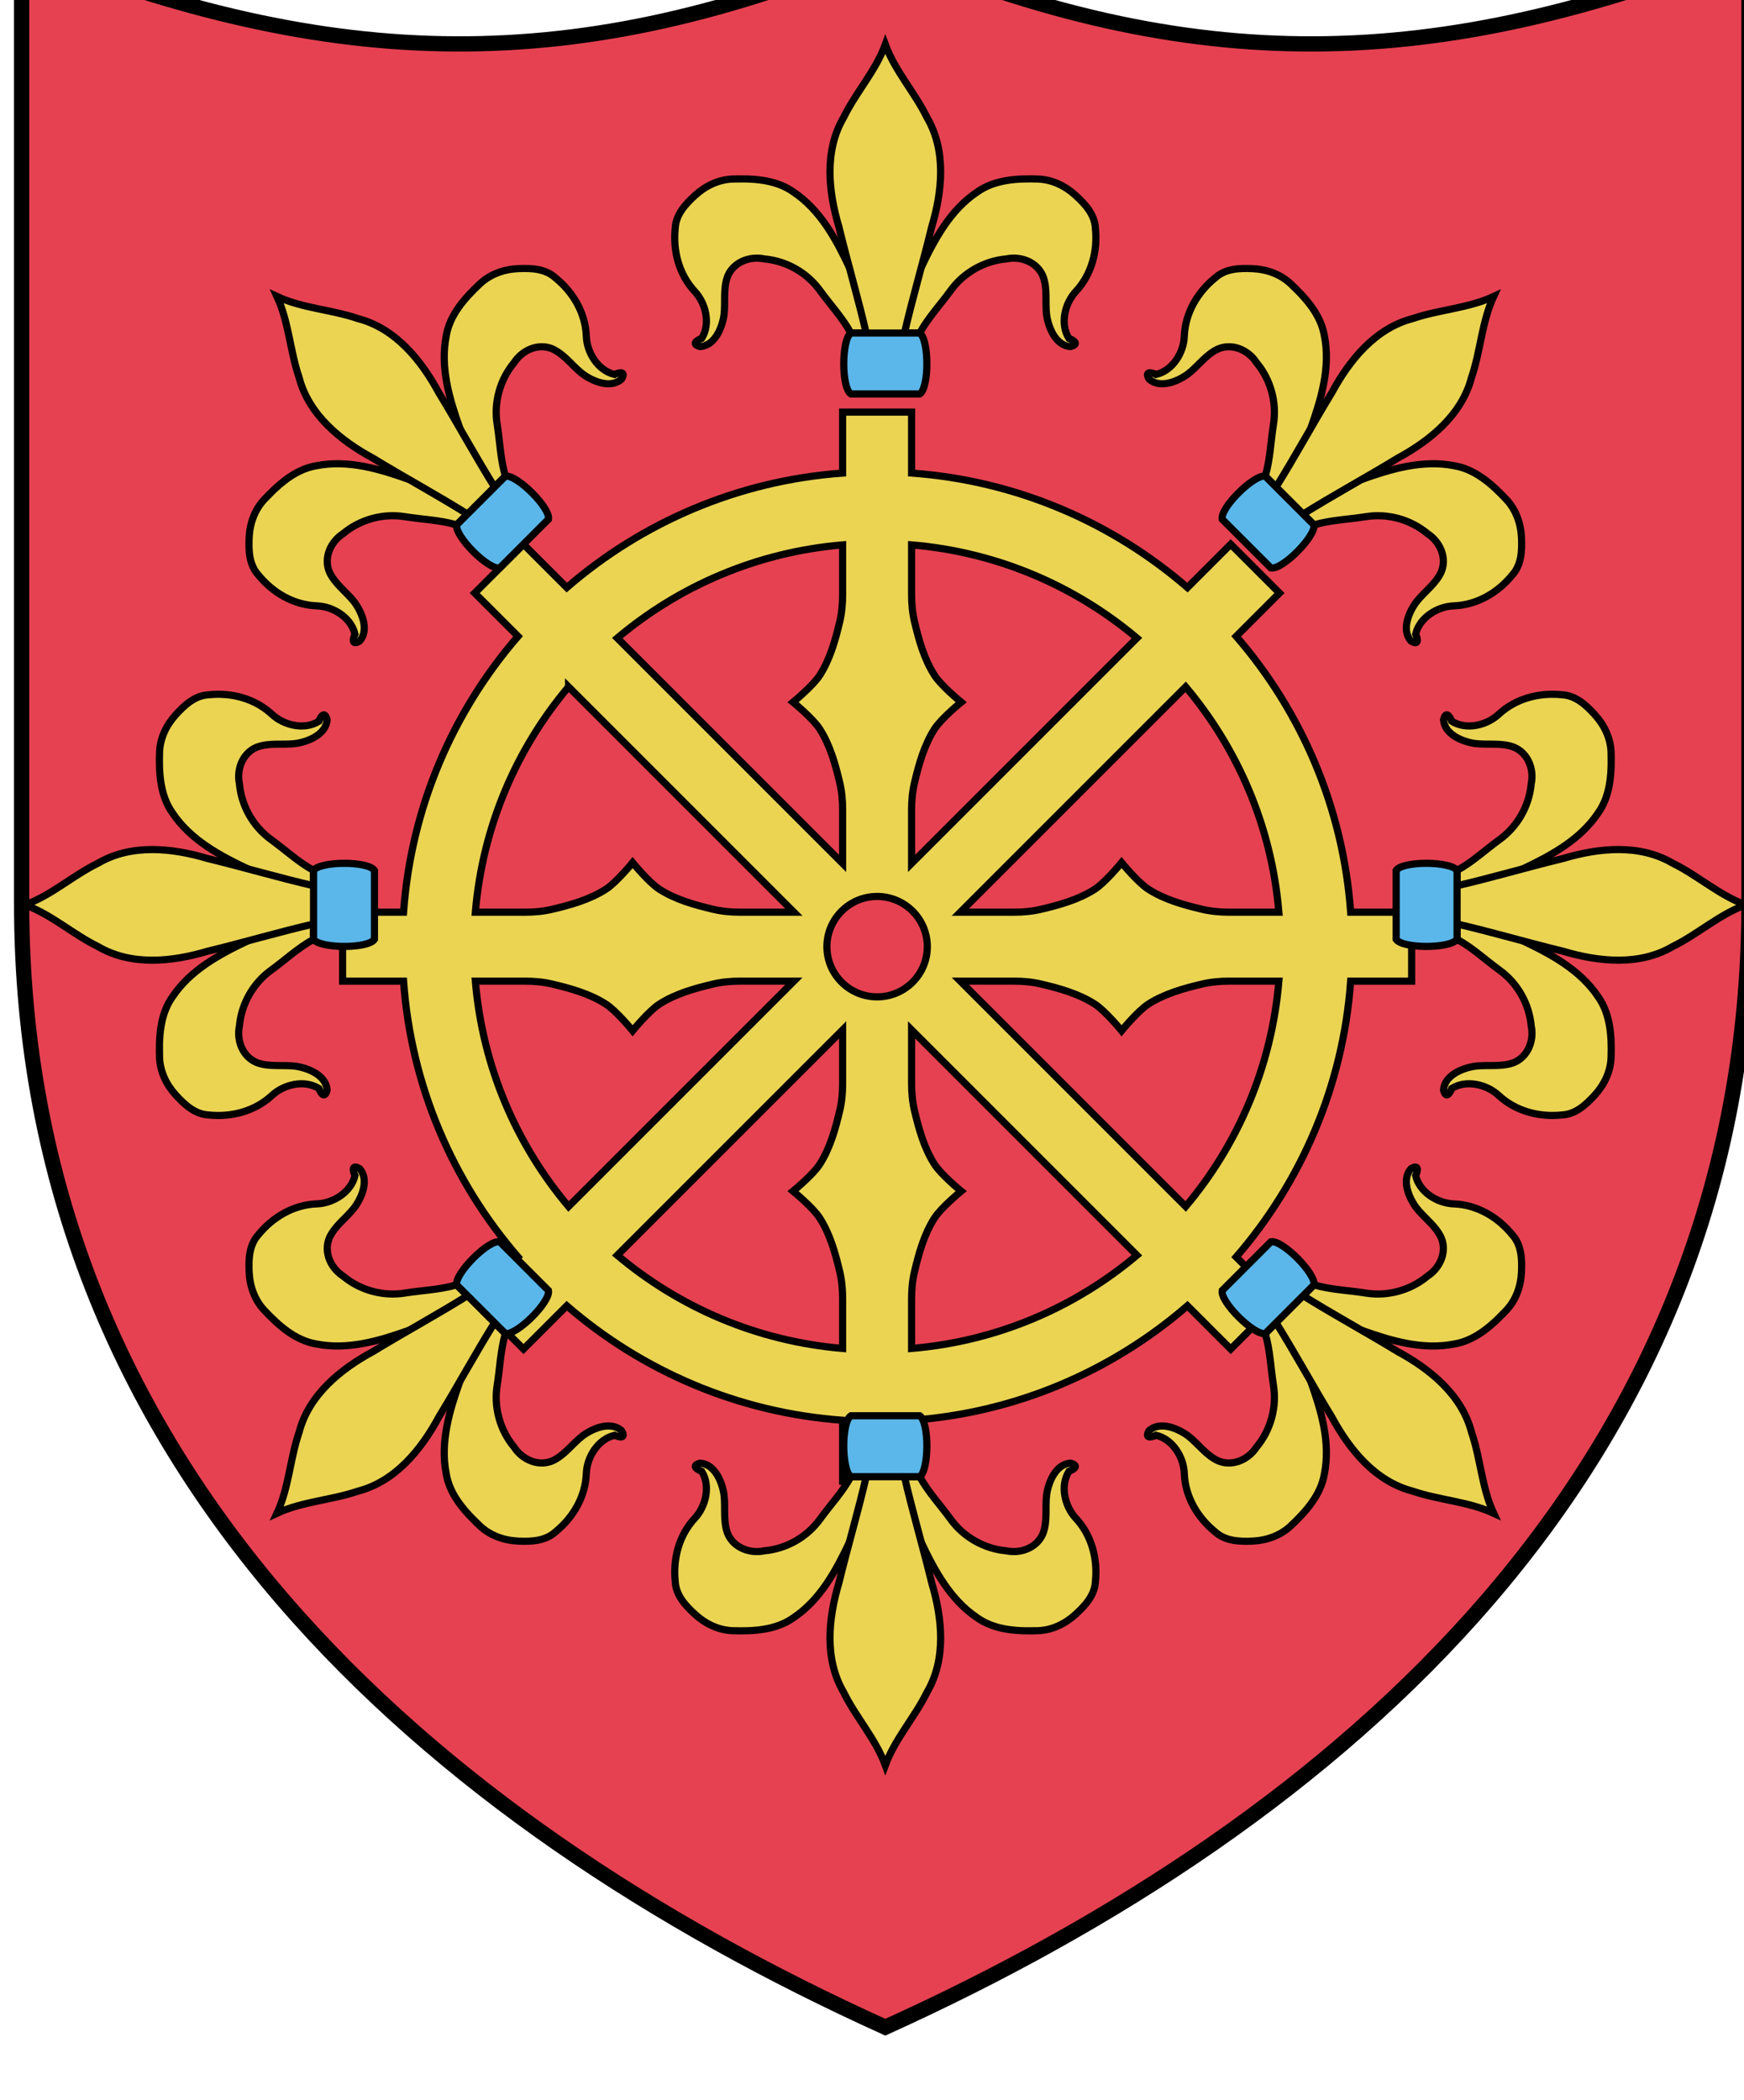
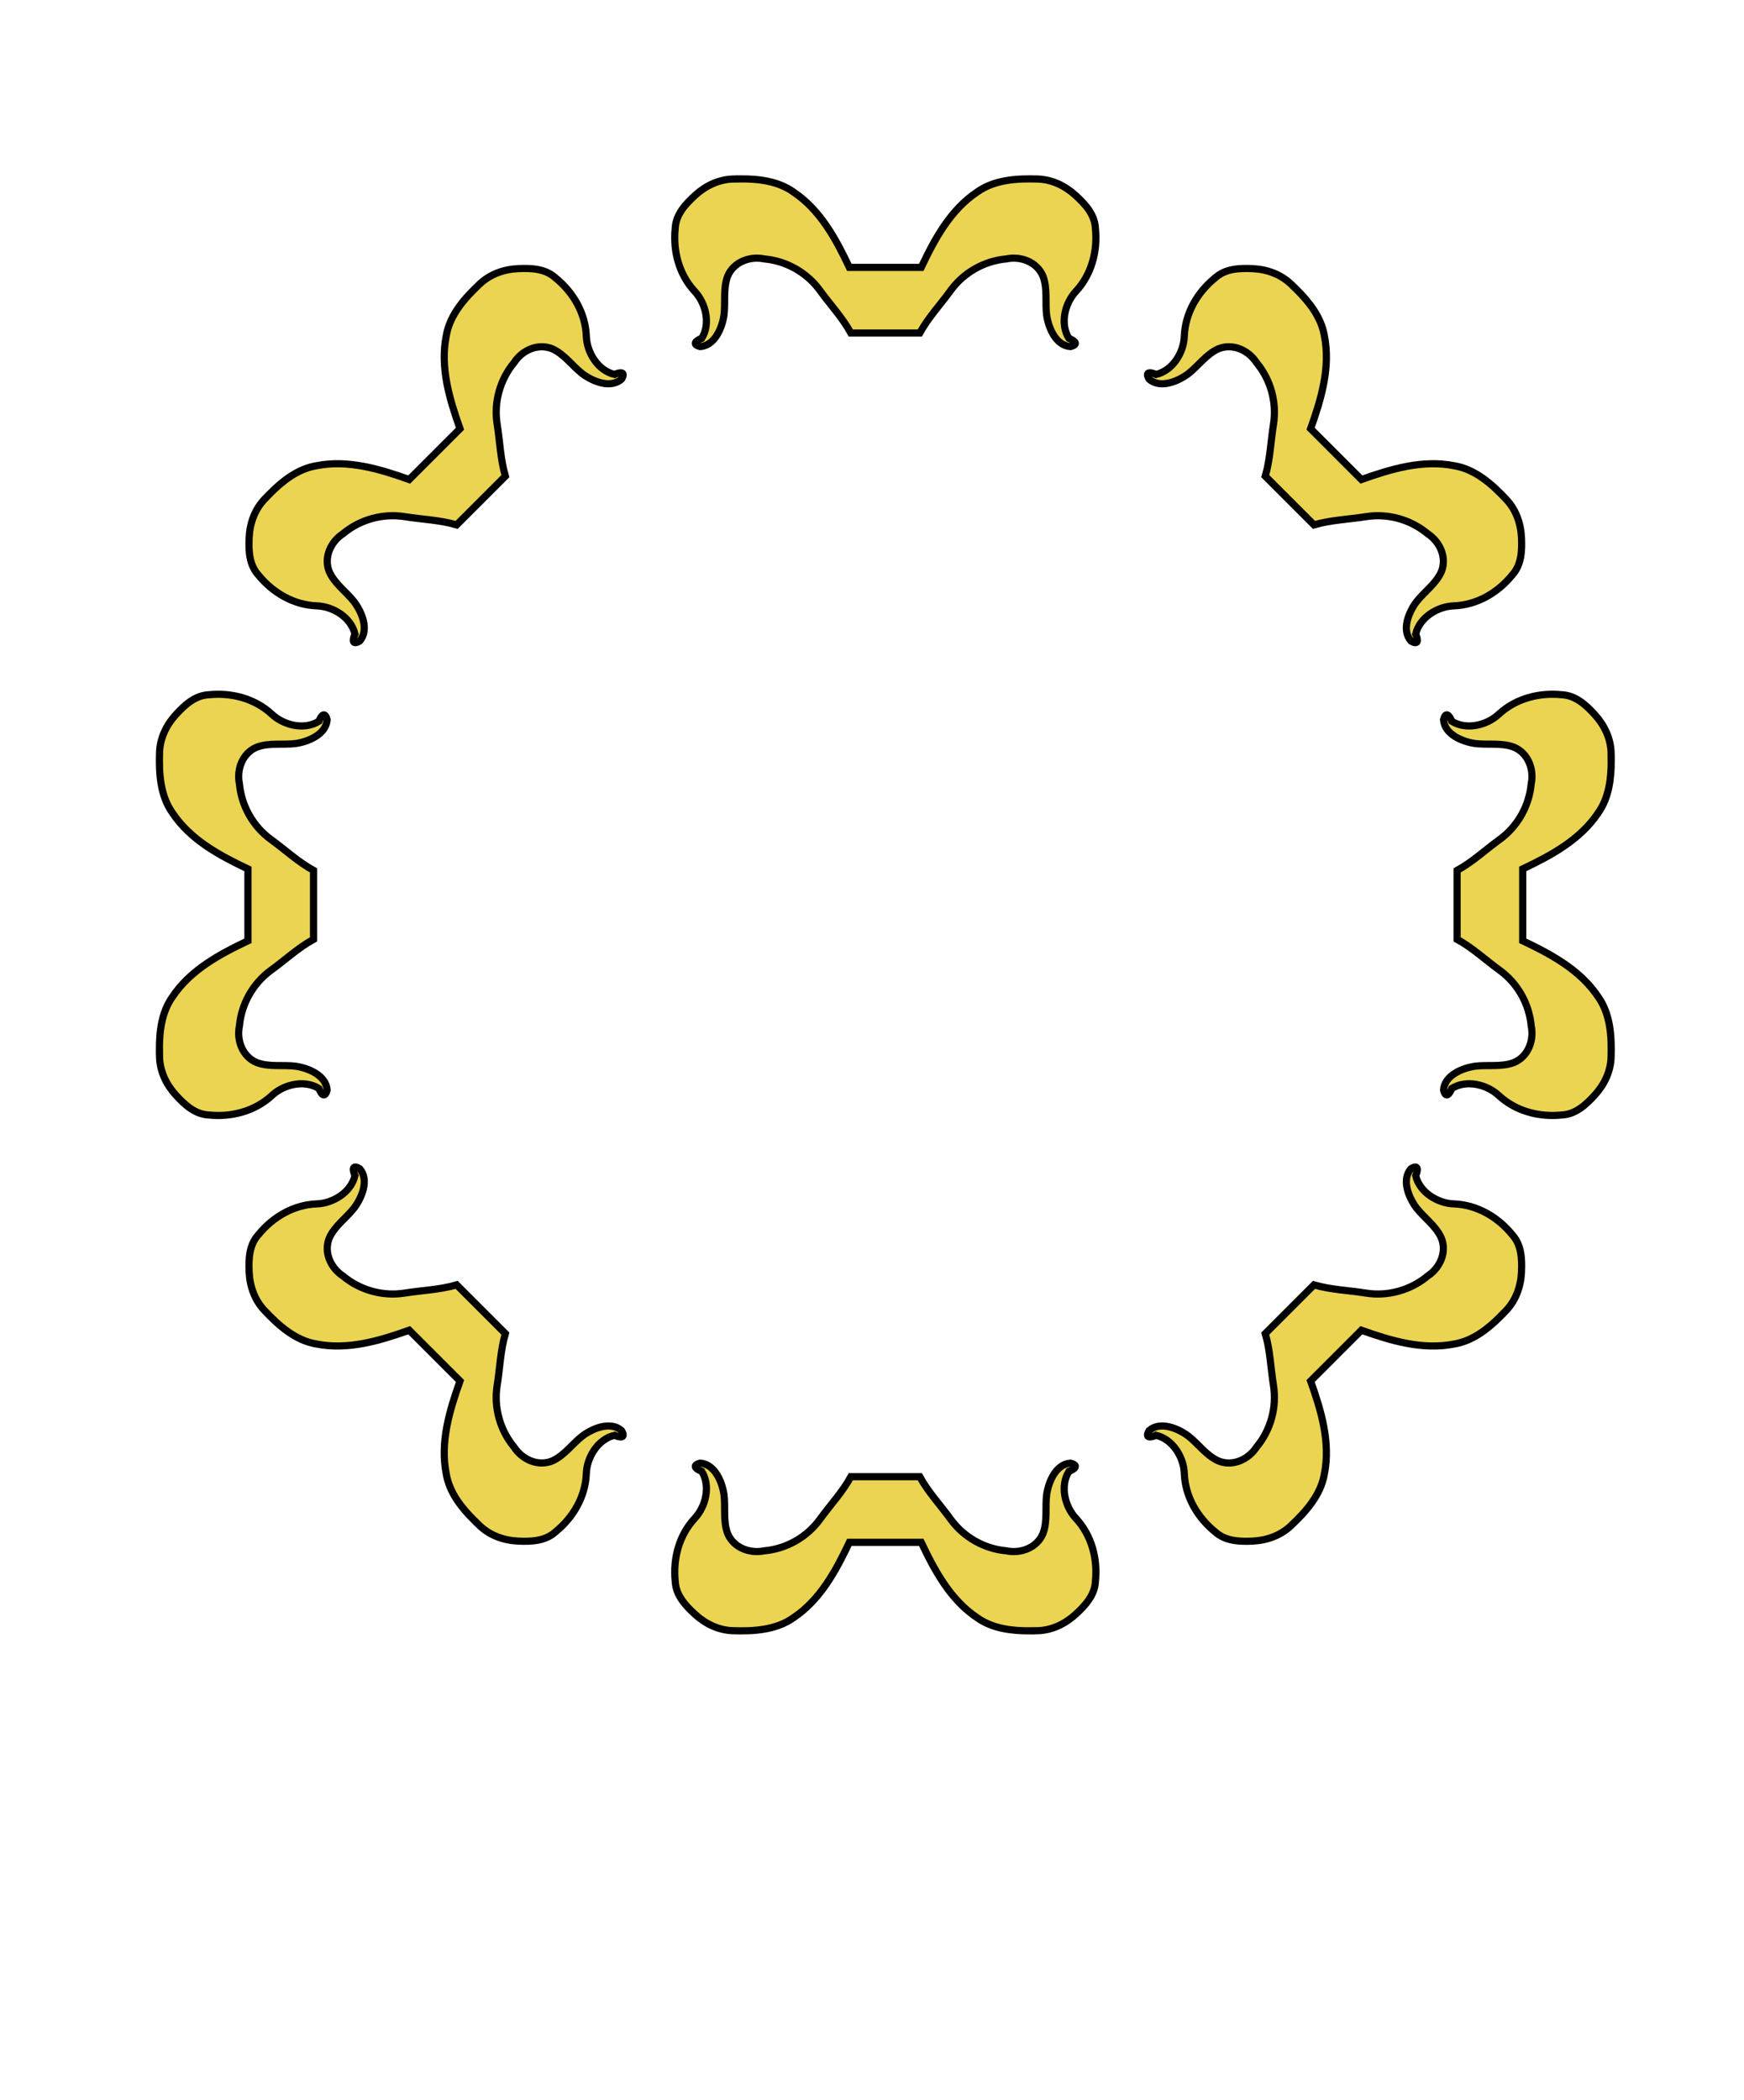
<svg xmlns="http://www.w3.org/2000/svg" xmlns:ns1="http://www.inkscape.org/namespaces/inkscape" xmlns:ns2="http://sodipodi.sourceforge.net/DTD/sodipodi-0.dtd" xmlns:xlink="http://www.w3.org/1999/xlink" width="96.673mm" height="116.405mm" viewBox="0 0 96.673 116.405" version="1.1" id="svg29656" ns1:version="0.92.3 (2405546, 2018-03-11)" ns2:docname="COA Kovir.svg">
  <defs id="defs29650" />
  <ns2:namedview id="base" pagecolor="#ffffff" bordercolor="#666666" borderopacity="1.0" ns1:pageopacity="0.0" ns1:pageshadow="2" ns1:zoom="0.35" ns1:cx="696.9745" ns1:cy="259.97725" ns1:document-units="mm" ns1:current-layer="layer1" showgrid="false" fit-margin-top="0" fit-margin-left="0" fit-margin-right="0" fit-margin-bottom="0" ns1:window-width="1920" ns1:window-height="1017" ns1:window-x="-4" ns1:window-y="-4" ns1:window-maximized="1" />
  <g ns1:label="Layer 1" ns1:groupmode="layer" id="layer1" transform="translate(255.467,-101.214)">
    <g transform="matrix(0.282,0,0,0.282,730.729,-4329.724)" id="g22266">
-       <path style="opacity:1;fill:#e64151;fill-opacity:1;stroke:#000000;stroke-width:3;stroke-linecap:butt;stroke-linejoin:miter;stroke-miterlimit:4;stroke-dasharray:none" d="m -3153.355,15890.083 v -187.696 c -61.825,24.552 -108.968,25.557 -169.771,0 -60.803,25.557 -107.946,24.552 -169.771,0 v 187.696 c 0,110.882 80.314,180.402 169.77,220.905 89.456,-40.503 169.772,-110.023 169.772,-220.905 z" id="use16770-6-4-1" ns1:connector-curvature="0" ns2:nodetypes="scccscs" />
      <g style="stroke-width:1.406;stroke-miterlimit:4;stroke-dasharray:none" transform="translate(4.9999999e-5)" id="g20969">
-         <path ns1:connector-curvature="0" style="fill:#ead452;fill-opacity:1;fill-rule:evenodd;stroke:#000000;stroke-width:1.5;stroke-linecap:butt;stroke-linejoin:miter;stroke-miterlimit:4;stroke-dasharray:none;stroke-opacity:1" d="m -3231.633,16319.598 v 12.777 c -22.011,1.587 -42.061,10.364 -57.807,23.99 l -9.066,-9.066 -10.219,10.217 9.068,9.066 c -13.626,15.745 -22.401,35.795 -23.988,57.805 h -12.779 v 14.451 h 12.779 c 1.587,22.01 10.362,42.059 23.988,57.805 l -9.068,9.068 10.219,10.217 9.066,-9.067 c 15.746,13.627 35.796,22.401 57.807,23.989 v 12.779 h 14.451 v -12.779 c 22.01,-1.588 42.061,-10.362 57.807,-23.989 l 9.066,9.067 10.217,-10.217 -9.068,-9.068 c 13.626,-15.746 22.401,-35.795 23.988,-57.805 h 12.779 v -14.449 h -12.779 c -1.587,-22.01 -10.361,-42.06 -23.986,-57.805 l 9.068,-9.068 -10.219,-10.217 -9.066,9.066 c -15.745,-13.626 -35.797,-22.403 -57.807,-23.99 v -12.777 z m 0,27.824 v 10.4 c 0,1.89 -0.163,3.801 -0.596,5.641 -0.918,3.905 -2.034,7.898 -4.195,11.277 -1.427,2.232 -5.598,5.643 -5.598,5.643 0,0 4.171,3.406 5.598,5.638 2.161,3.379 3.278,7.375 4.195,11.28 0.432,1.84 0.596,3.747 0.596,5.638 v 11.233 l -47.221,-47.221 c 12.972,-10.926 29.284,-18.018 47.221,-19.529 z m 14.451,0 c 17.937,1.511 34.249,8.602 47.221,19.529 l -47.221,47.221 v -11.233 c 0,-1.891 0.165,-3.798 0.598,-5.638 0.918,-3.905 2.035,-7.901 4.195,-11.28 1.427,-2.232 5.598,-5.638 5.598,-5.638 0,0 -4.171,-3.411 -5.598,-5.643 -2.161,-3.379 -3.278,-7.372 -4.195,-11.277 -0.432,-1.84 -0.598,-3.751 -0.598,-5.641 z m -71.889,29.746 47.221,47.221 h -11.232 c -1.89,0 -3.801,-0.163 -5.641,-0.596 -3.905,-0.917 -7.898,-2.035 -11.277,-4.195 -2.232,-1.427 -5.641,-5.598 -5.641,-5.598 0,0 -3.407,4.171 -5.639,5.598 -3.379,2.16 -7.374,3.278 -11.279,4.195 -1.84,0.433 -3.748,0.596 -5.639,0.596 h -10.402 c 1.511,-17.937 8.603,-34.247 19.529,-47.219 z m 129.326,0 c 10.925,12.972 18.017,29.282 19.527,47.219 h -10.4 c -1.89,0 -3.801,-0.165 -5.641,-0.598 -3.905,-0.917 -7.9,-2.035 -11.279,-4.195 -2.232,-1.427 -5.639,-5.6 -5.639,-5.6 0,0 -3.407,4.173 -5.639,5.6 -3.379,2.16 -7.374,3.278 -11.279,4.195 -1.84,0.433 -3.75,0.598 -5.641,0.598 h -11.23 z m -64.664,43.922 c 5.811,0 10.522,4.71 10.521,10.521 -4e-4,5.81 -4.711,10.52 -10.521,10.52 -5.811,0 -10.521,-4.71 -10.521,-10.52 -2e-4,-5.811 4.711,-10.521 10.521,-10.521 z m -84.191,17.746 h 10.402 c 1.89,0 3.799,0.166 5.639,0.598 3.905,0.918 7.9,2.035 11.279,4.195 2.232,1.427 5.639,5.598 5.639,5.598 0,0 3.409,-4.171 5.641,-5.598 3.379,-2.16 7.372,-3.277 11.277,-4.195 1.84,-0.432 3.751,-0.598 5.641,-0.598 h 11.232 l -47.221,47.221 c -10.927,-12.973 -18.019,-29.284 -19.529,-47.221 z m 101.635,0 h 11.23 c 1.89,0 3.801,0.165 5.641,0.598 3.905,0.917 7.9,2.035 11.279,4.195 2.232,1.427 5.639,5.598 5.639,5.598 0,0 3.407,-4.171 5.639,-5.598 3.379,-2.16 7.374,-3.278 11.279,-4.195 1.84,-0.433 3.751,-0.598 5.641,-0.598 h 10.4 c -1.511,17.936 -8.601,34.249 -19.527,47.221 z m -24.668,10.217 v 11.232 c 0,1.89 -0.165,3.799 -0.598,5.639 -0.918,3.905 -2.033,7.9 -4.193,11.279 -1.427,2.231 -5.598,5.639 -5.598,5.639 0,0 4.171,3.409 5.598,5.64 2.161,3.38 3.276,7.375 4.193,11.28 0.432,1.84 0.598,3.748 0.598,5.638 v 10.403 c -17.936,-1.511 -34.249,-8.604 -47.221,-19.53 z m 14.451,0 47.221,47.22 c -12.972,10.927 -29.284,18.019 -47.221,19.53 v -10.403 c 0,-1.89 0.163,-3.798 0.596,-5.638 0.918,-3.905 2.034,-7.9 4.195,-11.28 1.427,-2.231 5.598,-5.64 5.598,-5.64 0,0 -4.171,-3.408 -5.598,-5.639 -2.161,-3.379 -3.278,-7.374 -4.195,-11.279 -0.432,-1.84 -0.596,-3.749 -0.596,-5.639 z" transform="matrix(0.938,0,0,0.938,-300.244,485.757)" id="path20875" ns2:nodetypes="ccccccccccccccccccccccccccccccccccscccccsccccccscccccscccscccccscccccscccccsccccccccscccccsccccscccccsccccscccccsccccccscccccsc" />
        <g style="stroke-width:1.406;stroke-miterlimit:4;stroke-dasharray:none" id="g20937">
          <g transform="matrix(0.839,0,0,0.839,-535.024,2539.123)" style="fill:#ead452;fill-opacity:1;stroke:#000000;stroke-width:1.676;stroke-miterlimit:4;stroke-dasharray:none" id="g20805">
            <path style="fill:#ead452;fill-opacity:1;fill-rule:evenodd;stroke:#000000;stroke-width:1.676;stroke-linecap:butt;stroke-linejoin:miter;stroke-miterlimit:4;stroke-dasharray:none;stroke-opacity:1" d="m -3357.028,15743.248 c -0.615,0 -1.226,0.01 -1.83,0.03 -3.308,0.114 -6.353,1.562 -8.816,3.806 -2.293,2.09 -4.532,4.516 -4.675,7.758 -0.541,5.248 0.844,10.753 4.593,14.783 2.542,2.732 3.763,7.525 1.619,10.982 -1.376,0.522 -2.399,1.419 -0.351,1.928 3.426,-0.256 5.11,-4.369 5.561,-7.327 0.389,-3.05 -0.252,-6.285 0.879,-9.202 1.402,-3.318 5.204,-4.721 8.565,-4.014 5.186,0.463 10.025,3.208 13.077,7.439 2.398,3.31 5.236,6.317 7.208,9.924 h 16.146 c 1.972,-3.607 4.809,-6.614 7.208,-9.924 3.052,-4.231 7.891,-6.976 13.077,-7.439 3.361,-0.707 7.163,0.696 8.565,4.014 1.131,2.917 0.489,6.152 0.878,9.202 0.45,2.958 2.135,7.071 5.561,7.327 2.048,-0.509 1.025,-1.406 -0.351,-1.928 -2.144,-3.457 -0.922,-8.25 1.619,-10.982 3.749,-4.03 5.133,-9.535 4.593,-14.783 -0.143,-3.242 -2.381,-5.668 -4.675,-7.758 -2.463,-2.244 -5.508,-3.692 -8.816,-3.806 -4.833,-0.157 -10.109,0.126 -14.187,3.022 -6.3,4.202 -9.968,11.021 -13.129,17.684 h -16.834 c -3.161,-6.663 -6.828,-13.482 -13.128,-17.684 -3.568,-2.534 -8.054,-3.067 -12.357,-3.056 z" id="path11181-6-0-9-3-3-2" ns1:connector-curvature="0" ns2:nodetypes="ccccccccccccccccccccccccccccc" />
-             <path style="fill:#ead452;fill-opacity:1;fill-rule:evenodd;stroke:#000000;stroke-width:1.676;stroke-linecap:butt;stroke-linejoin:miter;stroke-miterlimit:4;stroke-dasharray:none;stroke-opacity:1" d="m -3318.76,15779.865 c 1.936,-8.493 4.455,-16.889 6.505,-25.373 2.478,-8.309 3.467,-17.854 -1.116,-25.653 -2.894,-5.909 -7.485,-10.864 -9.755,-17.077 -2.27,6.213 -6.861,11.168 -9.755,17.077 -4.583,7.799 -3.594,17.344 -1.116,25.653 2.05,8.484 4.57,16.88 6.505,25.373" id="path11164-5-9-1-2" ns1:connector-curvature="0" ns2:nodetypes="ccccccc" />
-             <path style="fill:#5bb7ea;fill-opacity:1;fill-rule:evenodd;stroke:#000000;stroke-width:1.676;stroke-linecap:butt;stroke-linejoin:miter;stroke-miterlimit:4;stroke-dasharray:none;stroke-opacity:1" d="m -3331.199,15779.358 c -2.186,1.557 -2.248,12.757 4e-4,14.268 h 16.146 c 2.248,-1.511 2.186,-12.711 -4e-4,-14.267 z" id="path11183-0-4-4-5" ns1:connector-curvature="0" ns2:nodetypes="ccccc" />
          </g>
          <use height="100%" width="100%" transform="rotate(-45,-3323.126,15890.395)" id="use20807" xlink:href="#g20805" y="0" x="0" style="stroke-width:1.406;stroke-miterlimit:4;stroke-dasharray:none" />
          <use x="0" y="0" xlink:href="#g20805" id="use20809" transform="rotate(-90,-3323.125,15890.394)" width="100%" height="100%" style="stroke-width:1.406;stroke-miterlimit:4;stroke-dasharray:none" />
          <use height="100%" width="100%" transform="rotate(-135,-3323.126,15890.394)" id="use20811" xlink:href="#g20805" y="0" x="0" style="stroke-width:1.406;stroke-miterlimit:4;stroke-dasharray:none" />
          <use x="0" y="0" xlink:href="#g20805" id="use20813" transform="rotate(180,-3323.126,15890.394)" width="100%" height="100%" style="stroke-width:1.406;stroke-miterlimit:4;stroke-dasharray:none" />
          <use height="100%" width="100%" transform="rotate(135,-3323.126,15890.395)" id="use20815" xlink:href="#g20805" y="0" x="0" style="stroke-width:1.406;stroke-miterlimit:4;stroke-dasharray:none" />
          <use x="0" y="0" xlink:href="#g20805" id="use20817" transform="rotate(90,-3323.126,15890.394)" width="100%" height="100%" style="stroke-width:1.406;stroke-miterlimit:4;stroke-dasharray:none" />
          <use height="100%" width="100%" transform="rotate(45,-3323.126,15890.395)" id="use20819" xlink:href="#g20805" y="0" x="0" style="stroke-width:1.406;stroke-miterlimit:4;stroke-dasharray:none" />
        </g>
      </g>
    </g>
  </g>
</svg>